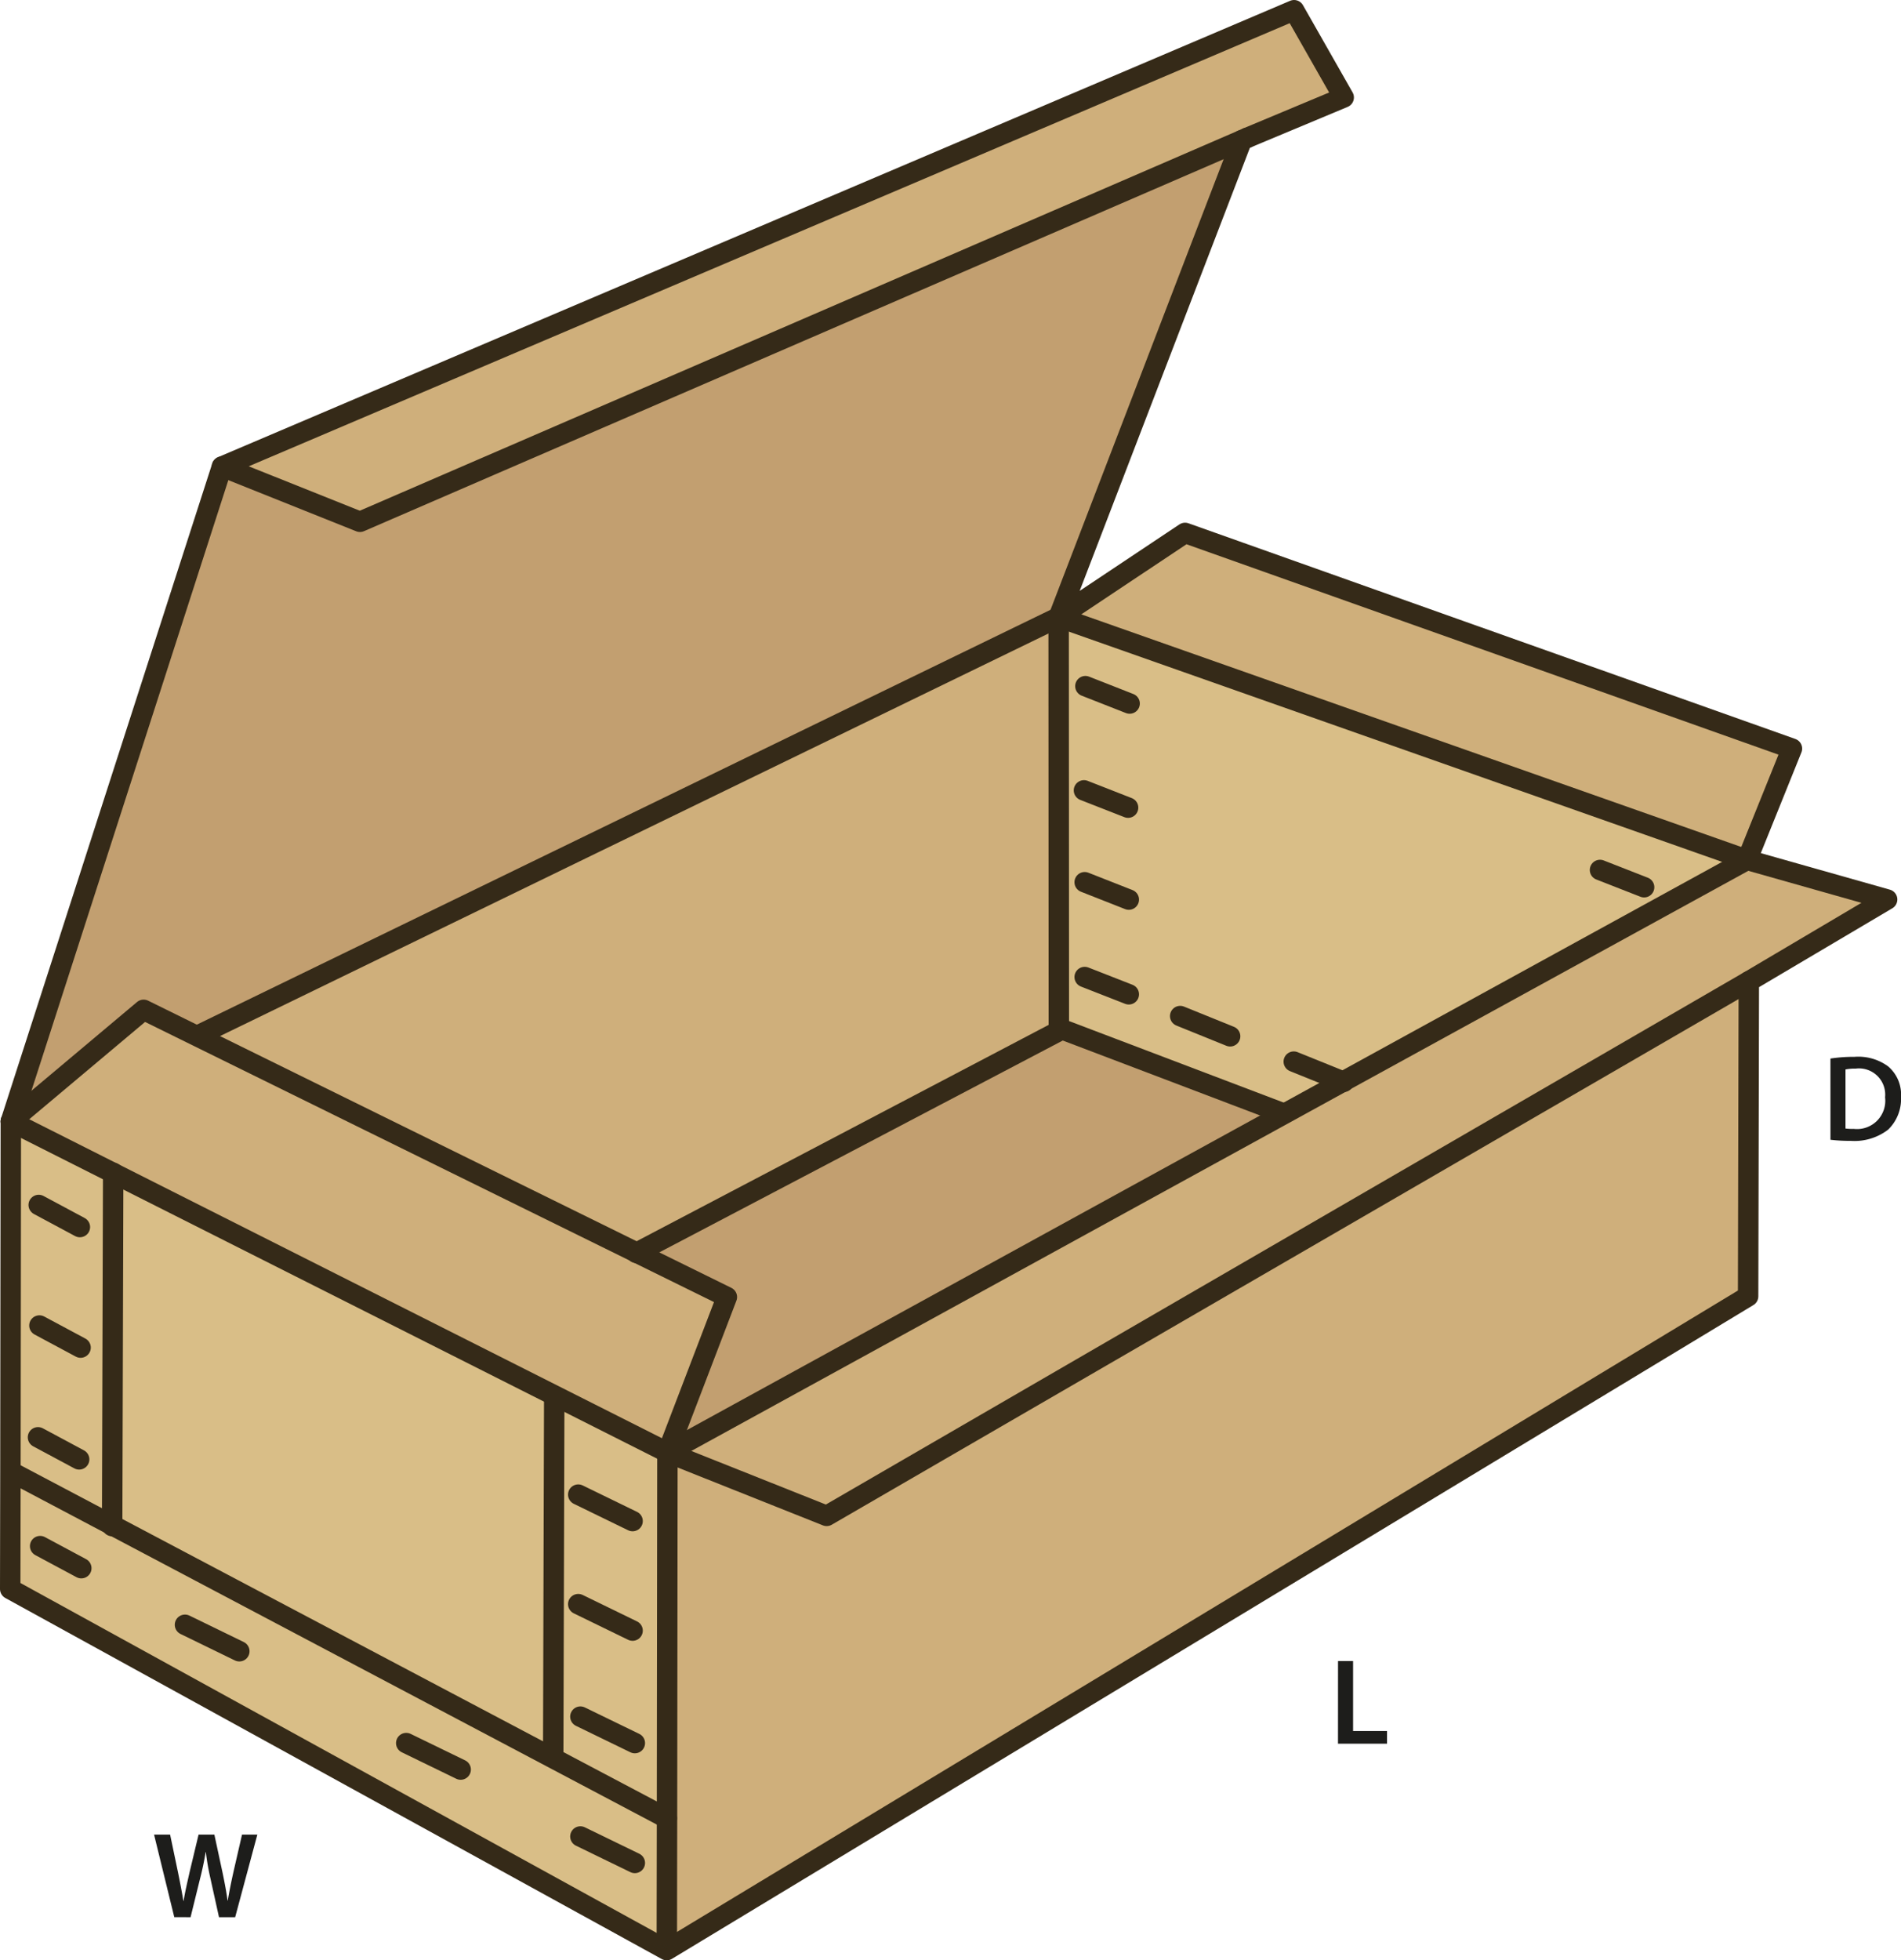
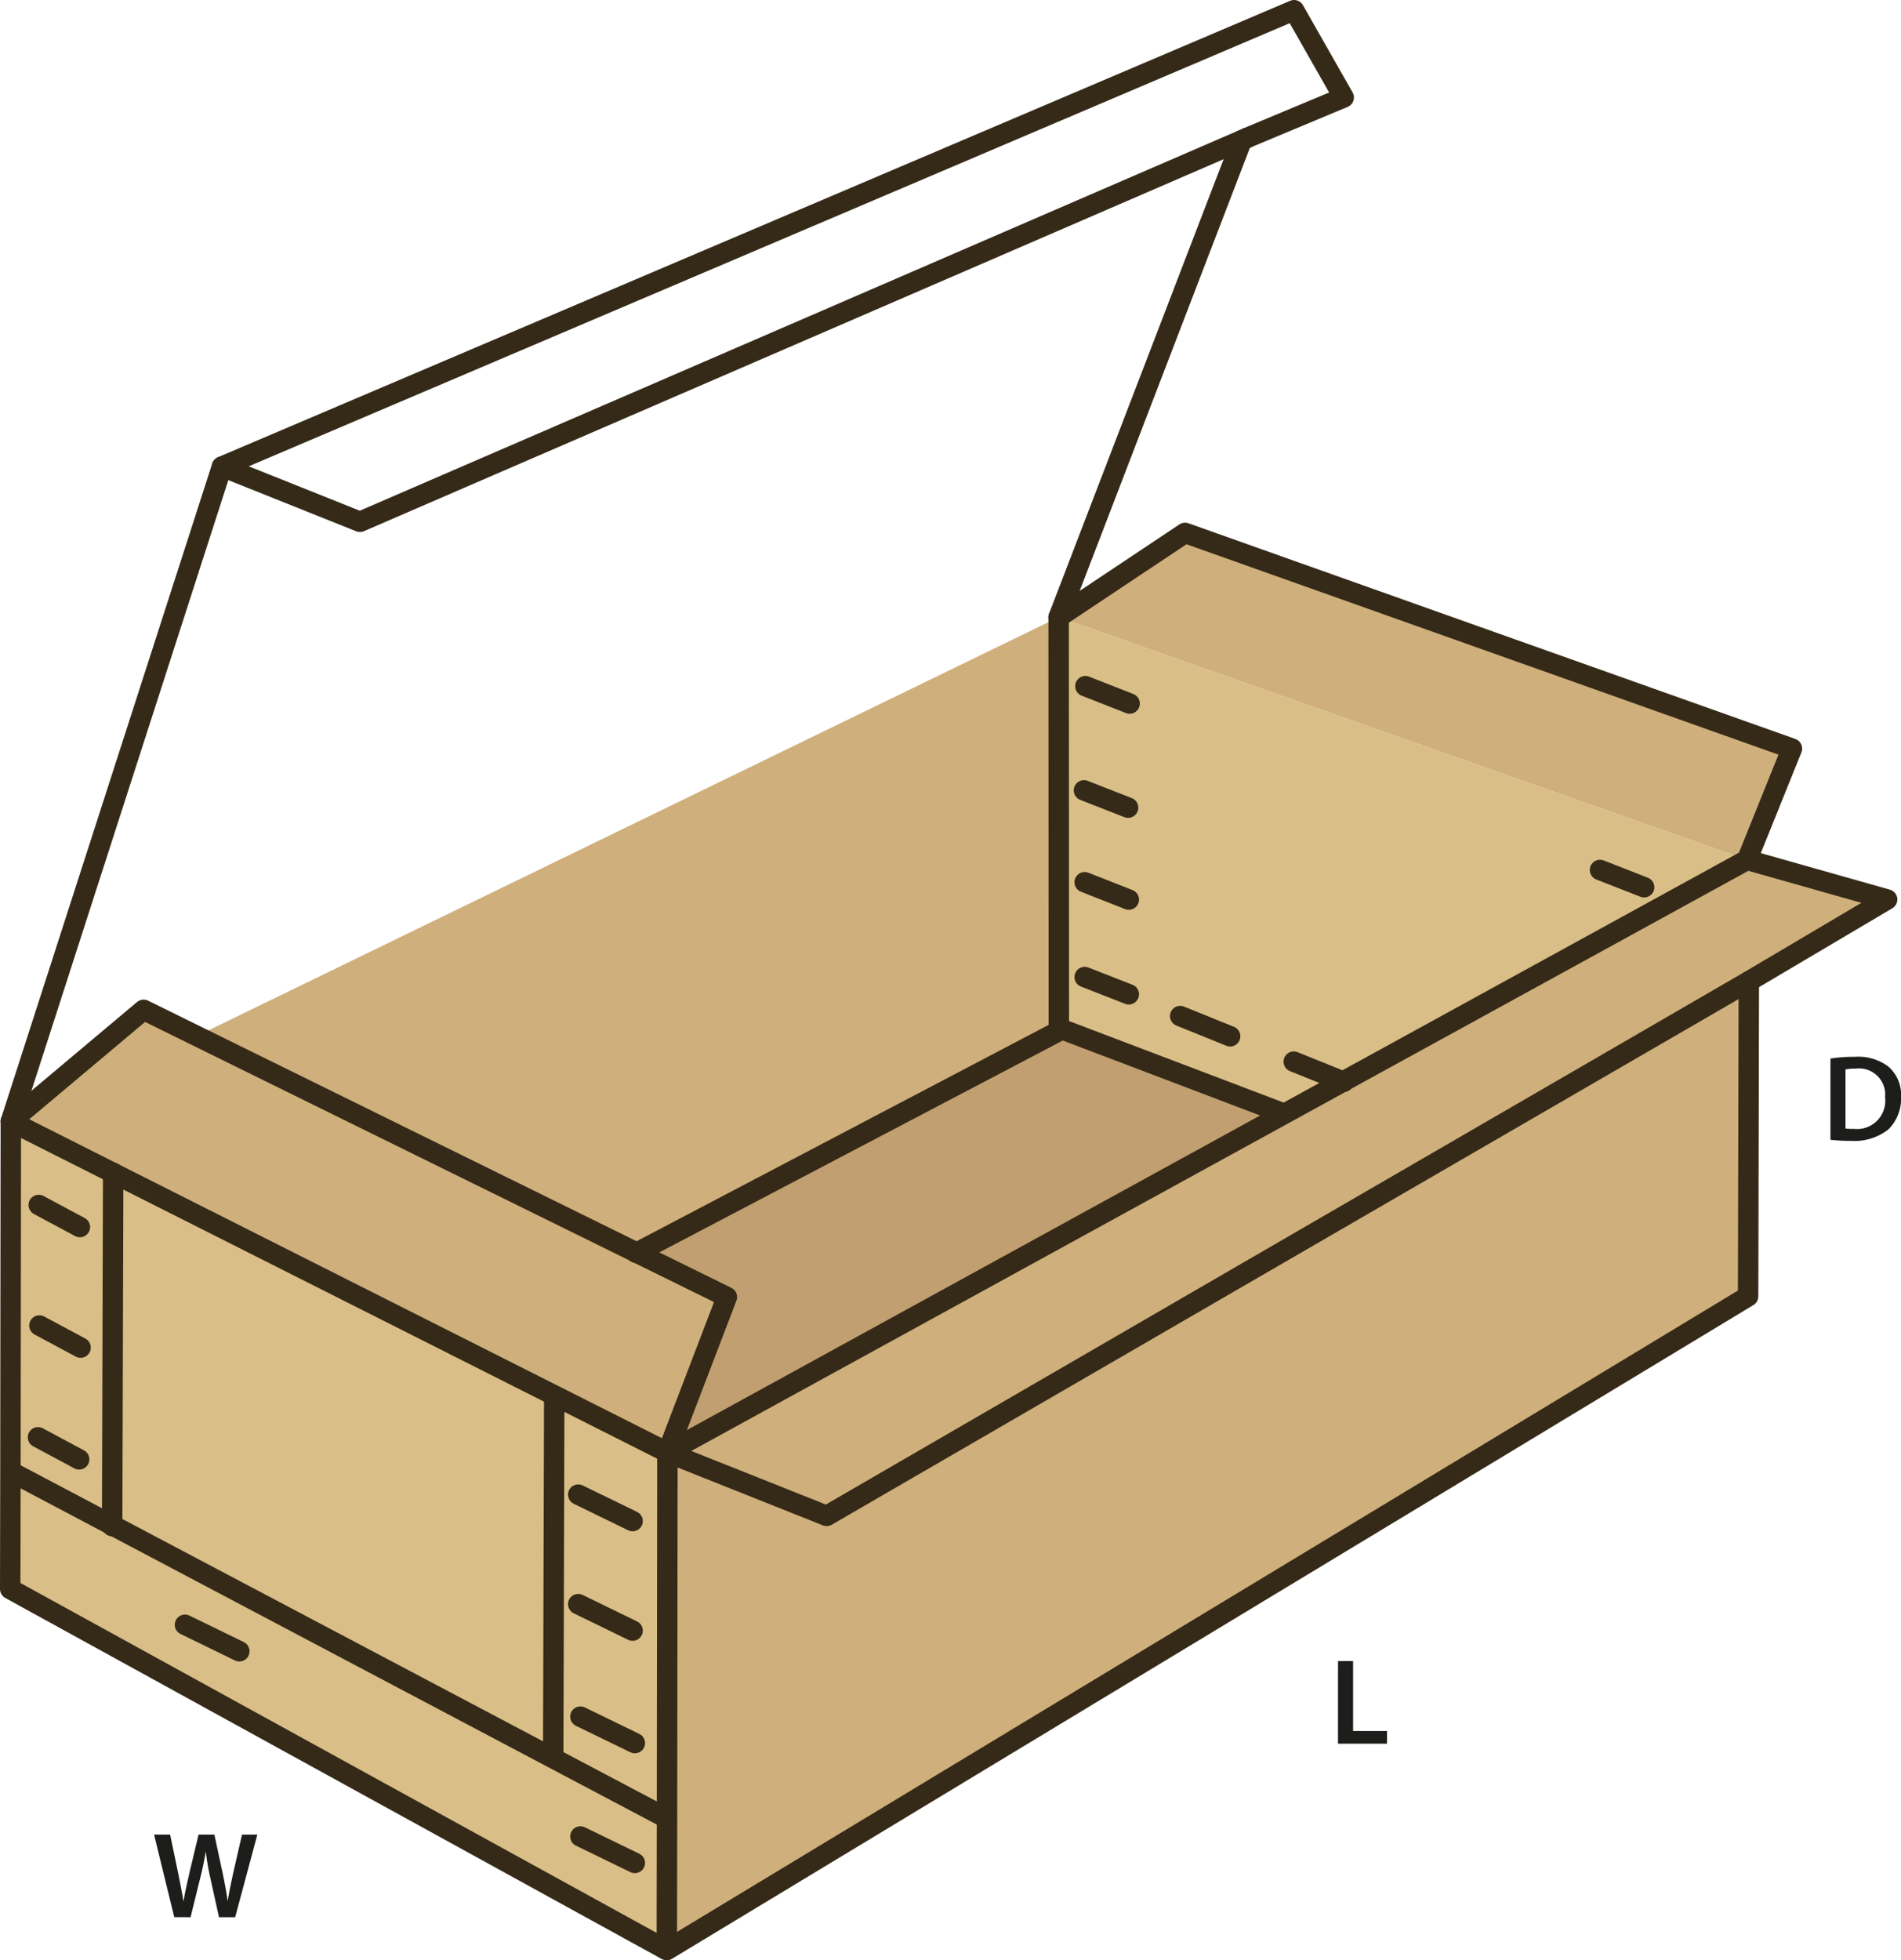
<svg xmlns="http://www.w3.org/2000/svg" id="Layer_1" data-name="Layer 1" viewBox="0 0 186.108 191.87">
  <defs>
    <style>.cls-1{fill:#c29f70;}.cls-2{fill:#cfaf7b;}.cls-3{fill:#d9be87;}.cls-4{fill:none;stroke:#352a18;stroke-linecap:round;stroke-linejoin:round;stroke-width:2px;}.cls-5{fill:#1d1d1b;}</style>
  </defs>
  <polygon class="cls-1" points="125.52 108.93 125.61 109.09 65.34 142.16 71.16 126.95 62.34 122.61 103.77 100.86 103.98 100.75 125.52 108.93" />
-   <polygon class="cls-2" points="126.69 1 131.55 9.54 122.1 13.49 121.58 13.72 35.24 51.07 21.73 45.67 126.69 1" />
-   <polygon class="cls-1" points="121.58 13.72 103.64 60.41 19.52 101.28 19.42 101.48 14.06 98.84 1.06 109.76 21.73 45.67 35.24 51.07 121.58 13.72" />
  <polygon class="cls-2" points="103.66 100.65 103.77 100.86 62.34 122.61 19.42 101.48 19.52 101.28 103.64 60.41 103.66 100.65" />
  <polygon class="cls-2" points="62.34 122.61 71.16 126.95 65.34 142.16 54.29 136.59 11.08 114.81 1.06 109.76 14.06 98.84 19.42 101.48 62.34 122.61" />
  <polygon class="cls-2" points="175.43 73.27 171.04 84.16 103.64 60.41 116.02 52.16 175.43 73.27" />
  <polygon class="cls-2" points="131.49 105.86 171.04 84.16 184.75 88.04 171.21 96.05 80.93 148.37 65.34 142.16 125.61 109.09 131.49 105.86" />
  <polygon class="cls-2" points="171.21 96.05 171.14 126.88 65.4 190.79 65.28 190.59 65.3 177.97 65.34 142.16 80.93 148.37 171.21 96.05" />
  <polygon class="cls-3" points="103.66 100.65 103.64 60.41 171.04 84.16 131.49 105.86 125.61 109.09 125.52 108.93 103.98 100.75 103.77 100.86 103.66 100.65" />
  <polygon class="cls-3" points="54.16 171.71 54.26 136.66 54.29 136.59 65.34 142.16 65.3 177.97 65.28 177.97 54 172.01 54.16 171.71" />
  <polygon class="cls-3" points="65.28 190.59 65.4 190.79 65.27 190.87 1 155.53 1.02 144.05 1.08 144.05 10.98 149.28 54 172.01 65.28 177.97 65.3 177.97 65.28 190.59" />
  <polygon class="cls-3" points="1.02 144.05 1.06 109.76 11.08 114.81 10.98 149.28 1.08 144.05 1.02 144.05" />
  <polygon class="cls-3" points="54.29 136.59 54.26 136.66 54.16 171.71 54 172.01 10.98 149.28 11.08 114.81 54.29 136.59" />
  <polyline class="cls-4" points="122.1 13.49 131.55 9.54 126.69 1 21.73 45.67 1.06 109.76 1.02 144.05 1 155.53 65.27 190.87 65.4 190.79 171.14 126.88 171.21 96.05 184.75 88.04 171.04 84.16 175.43 73.27 116.02 52.16 103.64 60.41 121.58 13.72" />
  <polyline class="cls-4" points="21.73 45.67 35.24 51.07 121.58 13.72 122.1 13.49" />
  <polyline class="cls-4" points="1.06 109.76 14.06 98.84 19.42 101.48 62.34 122.61 71.16 126.95 65.34 142.16 80.93 148.37 171.21 96.05" />
  <polyline class="cls-4" points="1.06 109.76 11.08 114.81 54.29 136.59 65.34 142.16 125.61 109.09 131.49 105.86 171.04 84.16" />
-   <polyline class="cls-4" points="171.04 84.16 103.64 60.41 19.52 101.28" />
  <polyline class="cls-4" points="62.3 122.63 62.34 122.61 103.77 100.86 103.98 100.75 125.52 108.93" />
  <line class="cls-4" x1="103.64" y1="60.41" x2="103.66" y2="100.65" />
  <polyline class="cls-4" points="65.34 142.16 65.3 177.97 65.28 190.59" />
  <polyline class="cls-4" points="1.08 144.05 10.98 149.28 54 172.01 65.28 177.97" />
  <polyline class="cls-4" points="11.08 114.79 11.08 114.81 10.98 149.28 10.98 149.37" />
  <line class="cls-4" x1="54.26" y1="136.66" x2="54.16" y2="171.71" />
  <line class="cls-4" x1="3.79" y1="117.94" x2="7.82" y2="120.1" />
  <line class="cls-4" x1="3.86" y1="129.74" x2="7.89" y2="131.9" />
  <line class="cls-4" x1="3.72" y1="140.68" x2="7.75" y2="142.84" />
-   <line class="cls-4" x1="3.93" y1="151.33" x2="7.96" y2="153.49" />
  <line class="cls-4" x1="18.11" y1="159.03" x2="23.43" y2="161.62" />
-   <line class="cls-4" x1="39.77" y1="170.61" x2="45.1" y2="173.2" />
  <line class="cls-4" x1="56.82" y1="179.75" x2="62.15" y2="182.34" />
  <line class="cls-4" x1="56.82" y1="168.02" x2="62.15" y2="170.61" />
  <line class="cls-4" x1="56.61" y1="157.01" x2="61.93" y2="159.6" />
  <line class="cls-4" x1="56.61" y1="146.29" x2="61.93" y2="148.88" />
  <line class="cls-4" x1="106.26" y1="67.16" x2="110.59" y2="68.86" />
  <line class="cls-4" x1="156.64" y1="85.15" x2="160.96" y2="86.84" />
  <line class="cls-4" x1="106.12" y1="77.36" x2="110.44" y2="79.05" />
  <line class="cls-4" x1="106.19" y1="86.35" x2="110.51" y2="88.05" />
  <line class="cls-4" x1="106.19" y1="95.63" x2="110.51" y2="97.32" />
  <line class="cls-4" x1="115.54" y1="99.45" x2="120.43" y2="101.43" />
  <polyline class="cls-4" points="126.66 103.91 131.49 105.86 131.55 105.89" />
  <path class="cls-5" d="M179.723,104.242a14.865,14.865,0,0,1,2.35-.168,4.924,4.924,0,0,1,3.3.935,3.617,3.617,0,0,1,1.26,2.975,4.182,4.182,0,0,1-1.26,3.214,5.4,5.4,0,0,1-3.658,1.1,16.32,16.32,0,0,1-1.99-.107Zm1.474,6.848a5.358,5.358,0,0,0,.816.037,2.77,2.77,0,0,0,3.059-3.095,2.565,2.565,0,0,0-2.867-2.807,4.736,4.736,0,0,0-1.008.084Z" transform="translate(-0.523 -0.633)" />
-   <path class="cls-5" d="M17.585,188.279,15.606,180.2h1.571l.768,3.67c.2.983.4,2.014.528,2.818H18.5c.132-.851.36-1.811.588-2.831l.875-3.657h1.547l.8,3.718c.2.959.371,1.858.491,2.734h.024c.144-.888.336-1.811.552-2.795l.84-3.657h1.5l-2.171,8.083H21.963l-.84-3.8a23.533,23.533,0,0,1-.444-2.566h-.024c-.144.863-.3,1.642-.539,2.566l-.936,3.8Z" transform="translate(-0.523 -0.633)" />
+   <path class="cls-5" d="M17.585,188.279,15.606,180.2h1.571l.768,3.67c.2.983.4,2.014.528,2.818H18.5c.132-.851.36-1.811.588-2.831l.875-3.657h1.547l.8,3.718c.2.959.371,1.858.491,2.734h.024c.144-.888.336-1.811.552-2.795l.84-3.657h1.5l-2.171,8.083H21.963l-.84-3.8a23.533,23.533,0,0,1-.444-2.566h-.024c-.144.863-.3,1.642-.539,2.566l-.936,3.8" transform="translate(-0.523 -0.633)" />
  <path class="cls-5" d="M131.516,163.214h1.474v6.849h3.323V171.3h-4.8Z" transform="translate(-0.523 -0.633)" />
</svg>